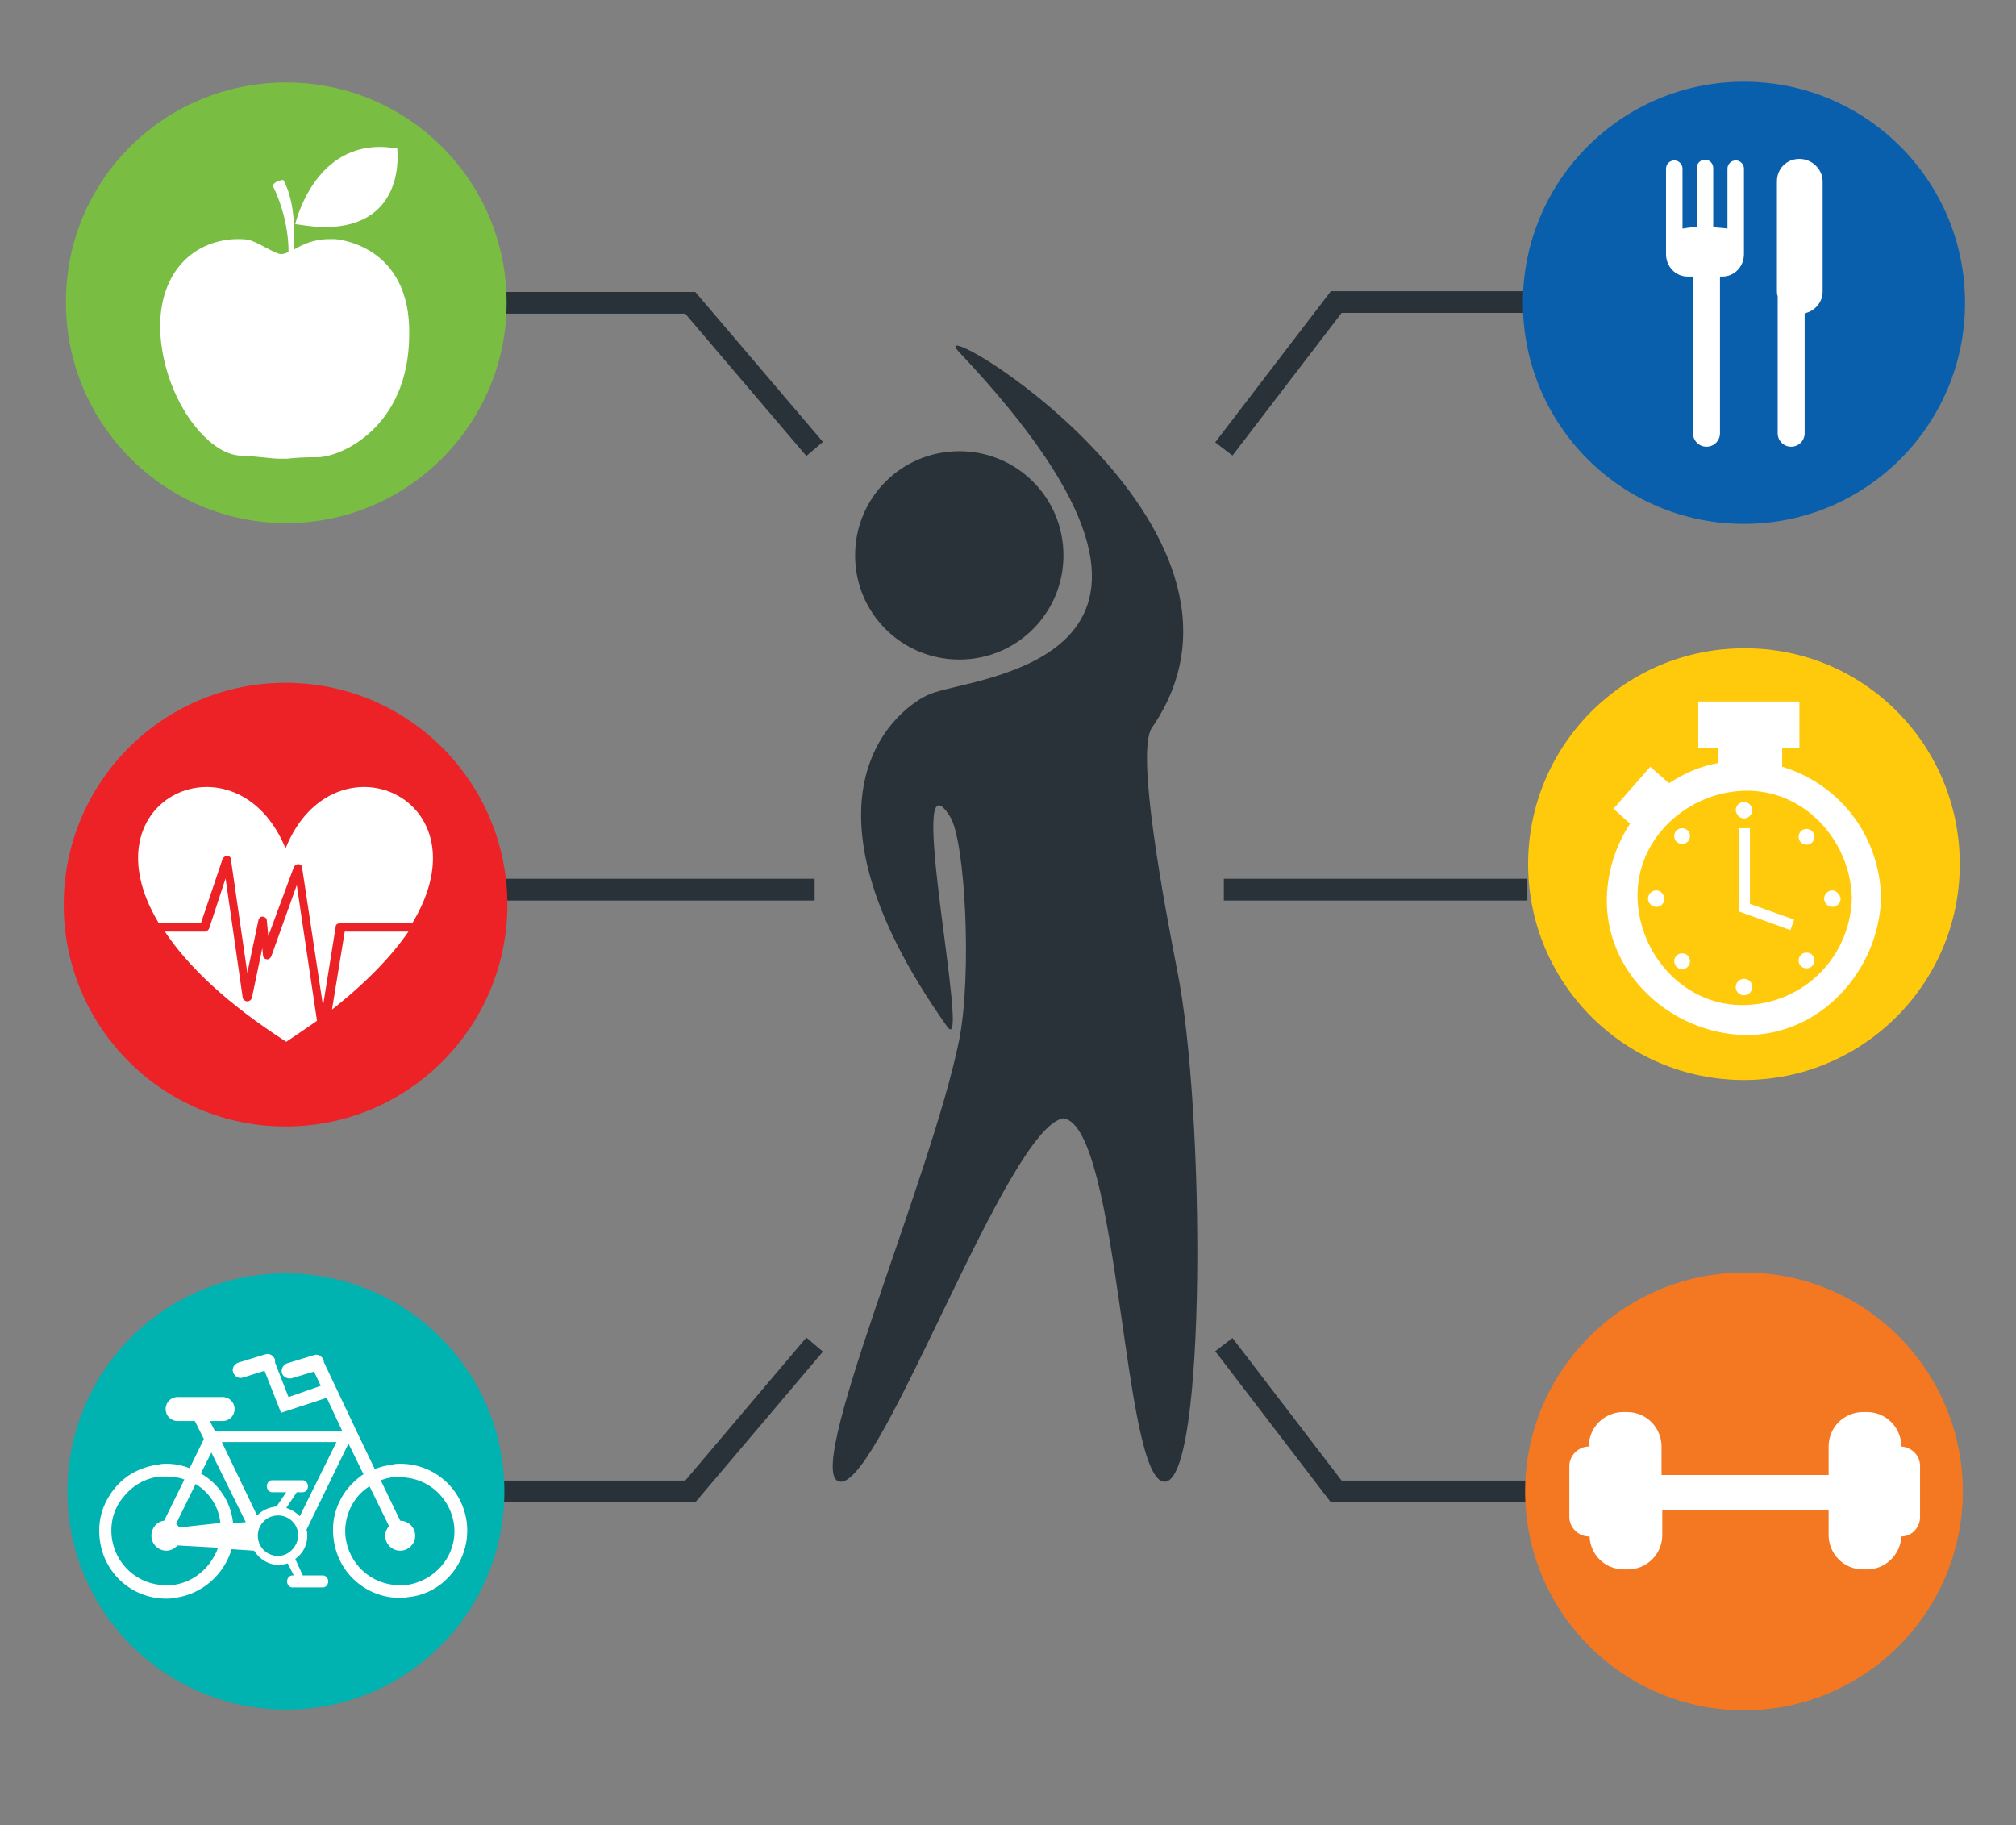
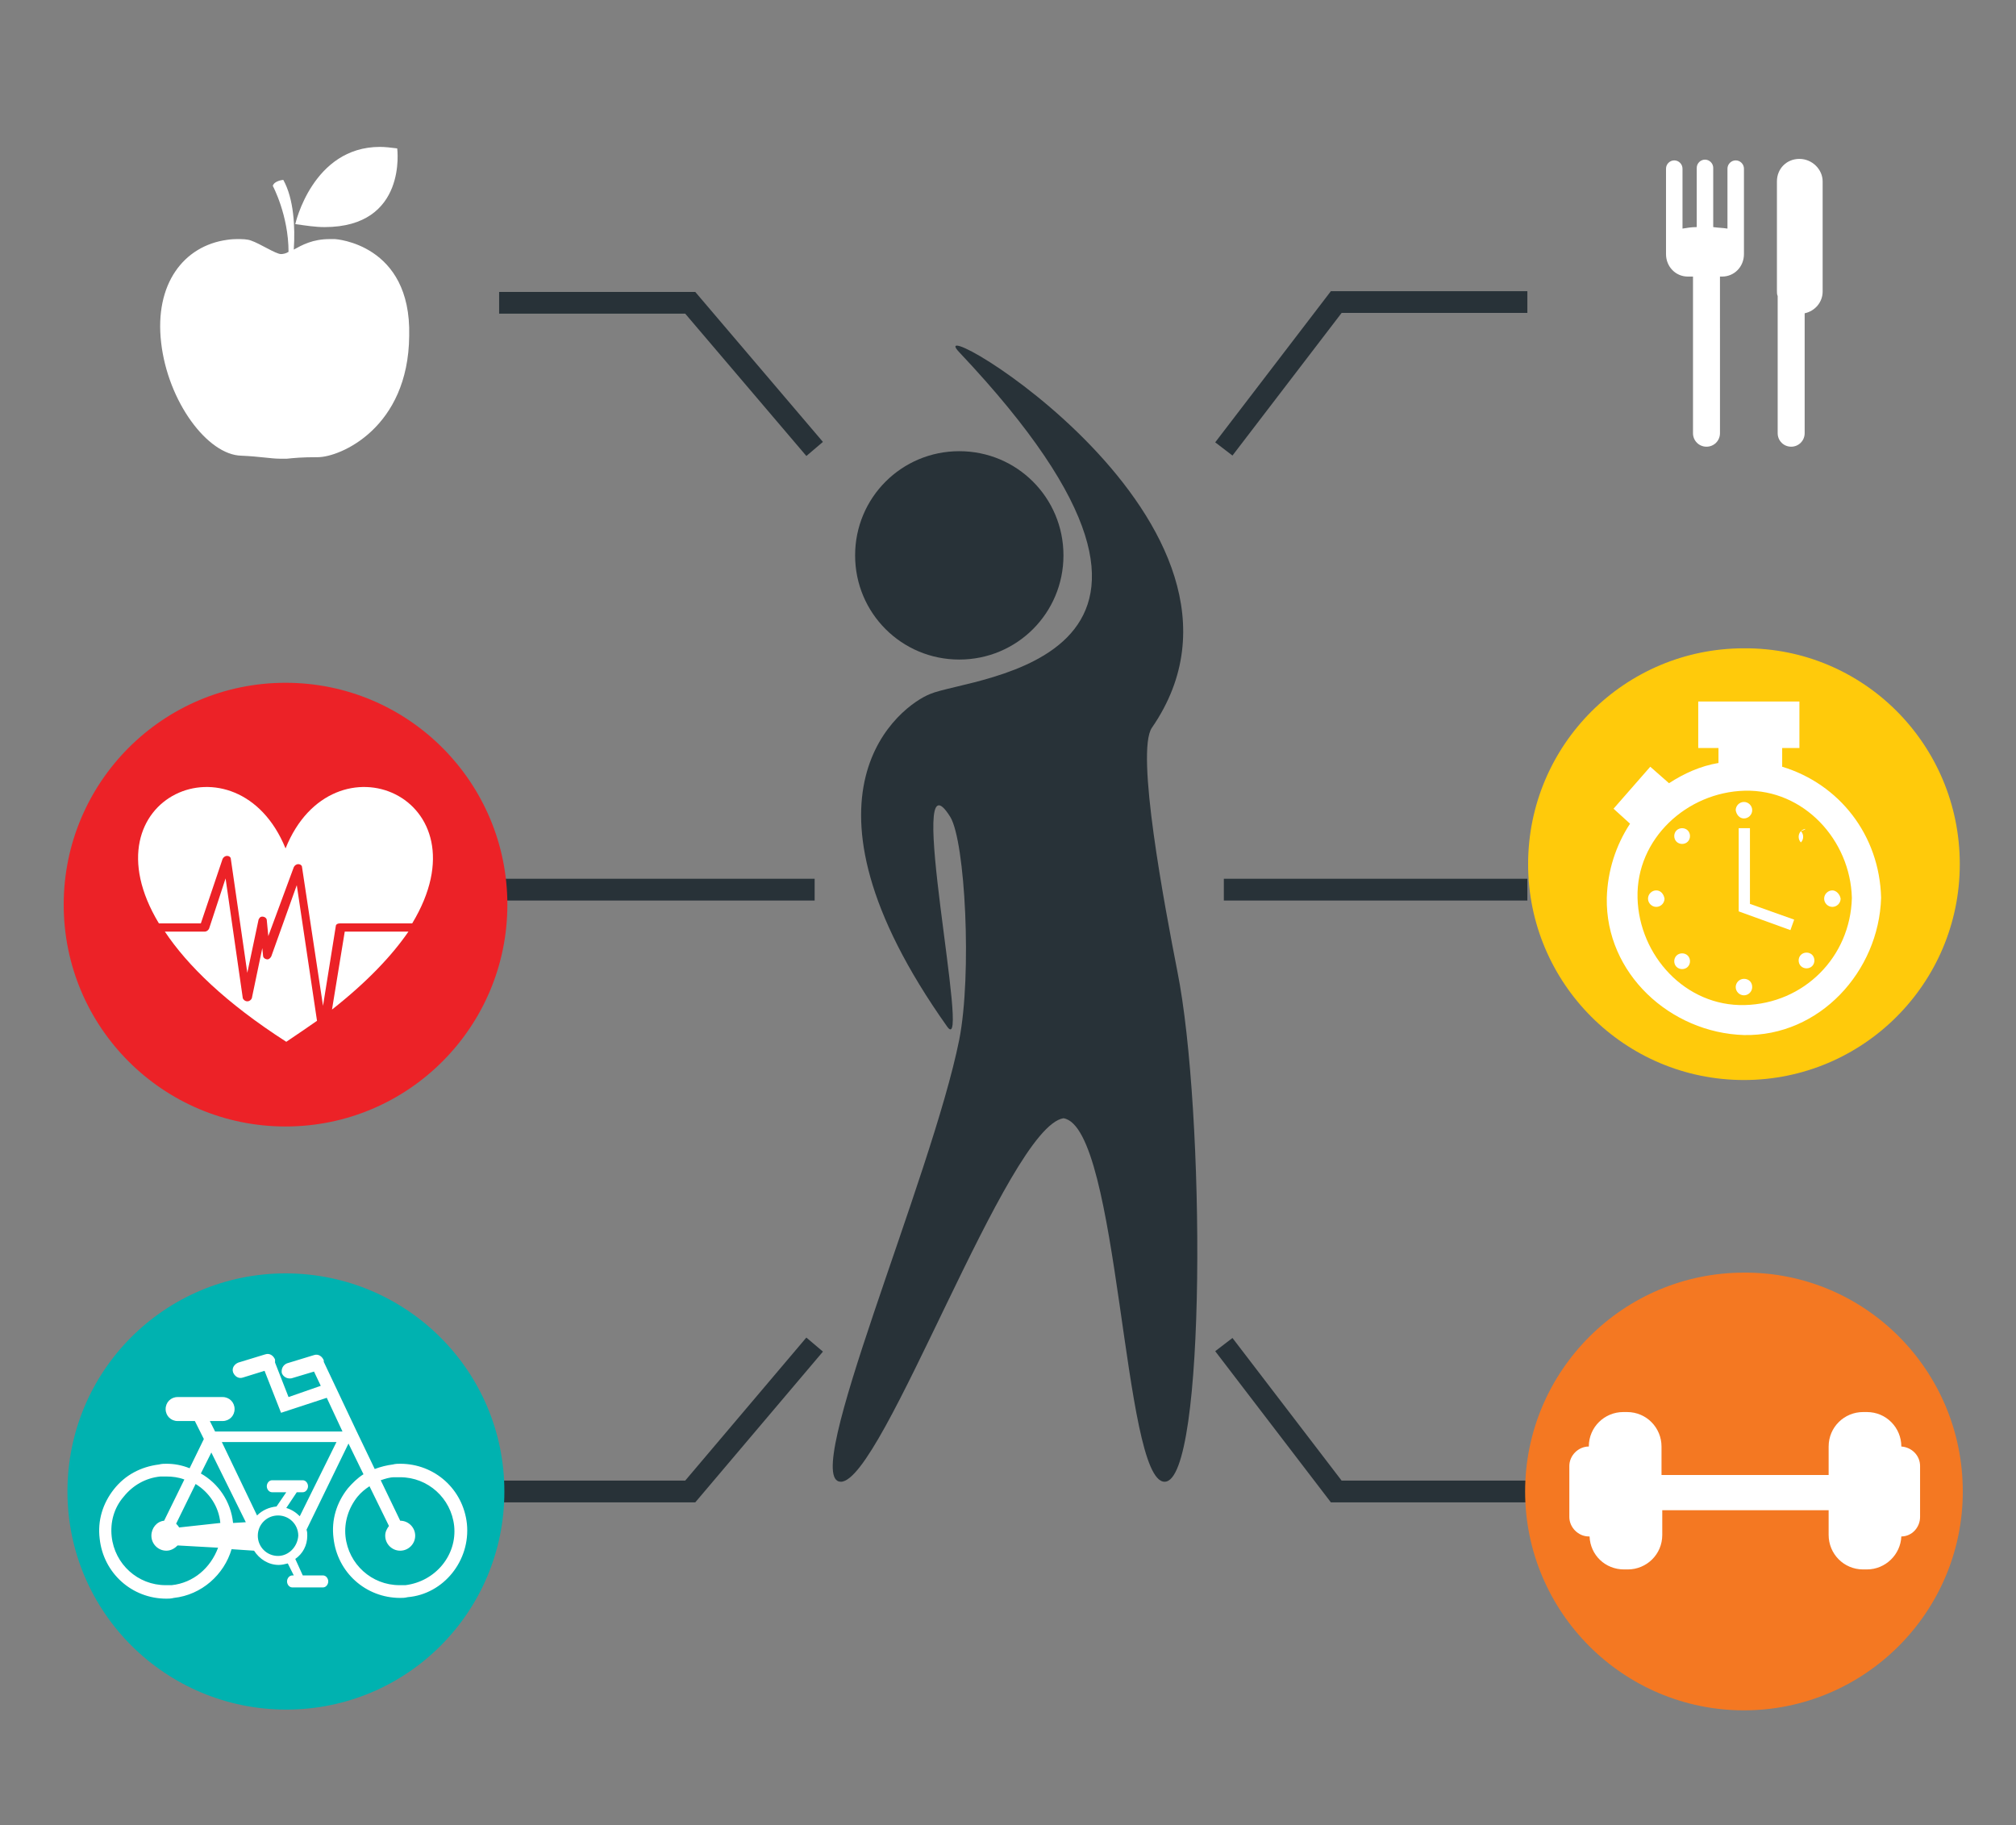
<svg xmlns="http://www.w3.org/2000/svg" version="1.1" id="Layer_1" x="0px" y="0px" width="269px" height="243.5px" viewBox="0 0 269 243.5" style="enable-background:new 0 0 269 243.5;" xml:space="preserve">
  <rect x="0" y="0" width="269" height="243.5" fill="#808080" stroke="none" />
  <style type="text/css">
	.st0{fill:#283238;}
	.st1{fill:none;stroke:#283238;stroke-width:2.9;stroke-miterlimit:10;}
	.st2{fill:#F47822;}
	.st3{fill:#FFCA0B;}
	.st4{fill:#095FAC;}
	.st5{fill:#FFFFFF;}
	.st6{fill:#00B2B0;}
	.st7{fill:#EC2227;}
	.st8{fill:#79BD43;}
</style>
  <path class="st0" d="M128,60.2c7.7,0,13.9,6.2,13.9,13.9c0,7.7-6.2,13.9-13.9,13.9c-7.7,0-13.9-6.2-13.9-13.9  C114.1,66.4,120.3,60.2,128,60.2" />
  <path class="st0" d="M128,47c-6.1-6.4,44.4,23,25.7,50.1c-2.2,3.2,1.7,23.8,3.4,32.5c3.7,18.5,3.9,68.1-1.7,68.1  c-5.6,0-6-47.3-13.5-48.5c-7.5,1.2-24.1,48.5-29.7,48.5c-5.6,0,12.1-40.5,15.8-59c1.7-8.7,0.8-26.4-1.2-29.7  c-6.3-10.1,2.9,32.6-0.4,28c-22.2-31.3-6.1-42.9-2.3-44.4C129.7,90.2,167.3,88.6,128,47" />
  <path class="st1" d="M163.3,118.7h40.5 M163.3,59.9l15-19.6h25.5 M163.3,179.4l15,19.6h25.5" />
  <path class="st2" d="M261.9,199c0,16.1-13.1,29.2-29.2,29.2c-16.1,0-29.2-13.1-29.2-29.2c0-16.1,13.1-29.2,29.2-29.2  C248.8,169.7,261.9,182.8,261.9,199" />
  <path class="st3" d="M261.5,115.3c0,15.9-12.9,28.8-28.8,28.8c-15.9,0-28.8-12.9-28.8-28.8c0-15.9,12.9-28.8,28.8-28.8  C248.6,86.4,261.5,99.3,261.5,115.3" />
-   <path class="st4" d="M262.2,40.4c0,16.3-13.2,29.5-29.5,29.5c-16.3,0-29.5-13.2-29.5-29.5c0-16.3,13.2-29.5,29.5-29.5  C249,10.9,262.2,24.1,262.2,40.4" />
  <path class="st5" d="M232.8,134.1c-7.9,0.2-14.1-6.6-14.3-14.3c-0.2-7.9,6.6-14.1,14.3-14.3c7.9-0.2,14.1,6.6,14.3,14.3  C246.9,127.7,240.7,133.9,232.8,134.1 M237.8,102.3v-2.5h2.3v-6.2h-13.5v6.2h2.7v2c-2.4,0.4-4.6,1.4-6.6,2.7l-2.5-2.2l-4.9,5.6  l2.2,2c-1.9,2.9-3,6.3-3.1,9.9c-0.2,10.1,8.5,18,18.3,18.3c10.1,0.2,18-8.5,18.3-18.3C250.8,111.4,245.4,104.6,237.8,102.3" />
  <polygon class="st5" points="233.5,110.5 232,110.5 232,121.6 232,121.6 238.9,124.1 239.4,122.7 233.5,120.6 " />
  <path class="st5" d="M232.7,109.2c0.6,0,1.1-0.5,1.1-1.1c0-0.6-0.5-1.1-1.1-1.1c-0.6,0-1.1,0.5-1.1,1.1  C231.7,108.7,232.1,109.2,232.7,109.2" />
  <path class="st5" d="M232.7,130.6c-0.6,0-1.1,0.5-1.1,1.1c0,0.6,0.5,1.1,1.1,1.1c0.6,0,1.1-0.5,1.1-1.1  C233.8,131,233.3,130.6,232.7,130.6" />
  <path class="st5" d="M225.2,112.3c0.4-0.4,0.4-1.1,0-1.5c-0.4-0.4-1.1-0.4-1.5,0c-0.4,0.4-0.4,1.1,0,1.5  C224.1,112.7,224.8,112.7,225.2,112.3" />
  <path class="st5" d="M240.3,127.4c-0.4,0.4-0.4,1.1,0,1.5c0.4,0.4,1.1,0.4,1.5,0c0.4-0.4,0.4-1.1,0-1.5  C241.4,127,240.7,127,240.3,127.4" />
  <path class="st5" d="M244.5,118.8c-0.6,0-1.1,0.5-1.1,1.1c0,0.6,0.5,1.1,1.1,1.1c0.6,0,1.1-0.5,1.1-1.1  C245.5,119.3,245,118.8,244.5,118.8" />
  <path class="st5" d="M221,118.8c-0.6,0-1.1,0.5-1.1,1.1c0,0.6,0.5,1.1,1.1,1.1c0.6,0,1.1-0.5,1.1-1.1  C222,119.3,221.6,118.8,221,118.8" />
-   <path class="st5" d="M240.3,110.9c-0.4,0.4-0.4,1.1,0,1.5c0.4,0.4,1.1,0.4,1.5,0c0.4-0.4,0.4-1.1,0-1.5  C241.4,110.5,240.7,110.5,240.3,110.9" />
+   <path class="st5" d="M240.3,110.9c-0.4,0.4-0.4,1.1,0,1.5c0.4-0.4,0.4-1.1,0-1.5  C241.4,110.5,240.7,110.5,240.3,110.9" />
  <path class="st5" d="M223.7,127.5c-0.4,0.4-0.4,1.1,0,1.5c0.4,0.4,1.1,0.4,1.5,0c0.4-0.4,0.4-1.1,0-1.5  C224.8,127.1,224.1,127.1,223.7,127.5" />
  <path class="st5" d="M253.7,193L253.7,193c0-2.5-2-4.6-4.6-4.6h-0.5c-2.5,0-4.6,2-4.6,4.6v3.8h-22.3V193c0-2.5-2-4.6-4.6-4.6h-0.5  c-2.5,0-4.6,2-4.6,4.6v0H212c-1.4,0-2.6,1.2-2.6,2.6v6.8c0,1.4,1.2,2.6,2.6,2.6h0.1c0.1,2.5,2.1,4.4,4.6,4.4h0.5  c2.5,0,4.6-2,4.6-4.6v-3.3H244v3.3c0,2.5,2,4.6,4.6,4.6h0.5c2.5,0,4.5-2,4.6-4.4c1.4,0,2.5-1.2,2.5-2.6v-6.8  C256.2,194.2,255.1,193.1,253.7,193" />
  <path class="st5" d="M231.6,21.4c-0.6,0-1.1,0.5-1.1,1.1v8c-0.6-0.1-1.2-0.1-1.9-0.2v-7.9c0-0.6-0.5-1.1-1.1-1.1  c-0.6,0-1.1,0.5-1.1,1.1v7.9c-0.7,0-1.3,0.1-1.9,0.2v-8c0-0.6-0.5-1.1-1.1-1.1c-0.6,0-1.1,0.5-1.1,1.1v8.7c0,0.1,0,0.1,0,0.2  c0,0.1,0,0.1,0,0.2v2.3c0,1.7,1.3,3,2.9,3h0.7v20.9c0,1,0.8,1.8,1.8,1.8s1.8-0.8,1.8-1.8V36.9h0.3c1.6,0,2.9-1.3,2.9-3v-2.3  c0,0,0-0.1,0-0.1c0-0.1,0-0.2,0-0.3v-8.7C232.7,21.9,232.2,21.4,231.6,21.4" />
  <path class="st5" d="M240.1,21.2c-1.7,0-3,1.3-3,3v14.6c0,0.2,0,0.5,0.1,0.7v18.3c0,1,0.8,1.8,1.8,1.8c1,0,1.8-0.8,1.8-1.8v-16  c1.4-0.3,2.4-1.5,2.4-2.9V24.2C243.2,22.6,241.8,21.2,240.1,21.2" />
  <path class="st1" d="M108.7,118.7H66.6 M108.7,59.9L92.1,40.4H66.6 M108.7,179.4L92.1,199H66.6" />
  <path class="st6" d="M67.3,199c0,16.1-13,29.1-29.1,29.1C22.1,228.1,9,215.1,9,199c0-16.1,13-29.1,29.1-29.1  C54.2,169.9,67.3,182.9,67.3,199" />
  <path class="st7" d="M67.7,120.7c0,16.3-13.2,29.6-29.6,29.6c-16.3,0-29.6-13.2-29.6-29.6c0-16.3,13.2-29.6,29.6-29.6  C54.5,91.1,67.7,104.4,67.7,120.7" />
-   <path class="st8" d="M67.6,40.4c0,16.2-13.2,29.4-29.4,29.4c-16.2,0-29.4-13.2-29.4-29.4C8.7,24.1,21.9,11,38.2,11  C54.4,11,67.6,24.1,67.6,40.4" />
  <path class="st5" d="M26.8,123.2l2.9-8.6c0.1-0.2,0.3-0.4,0.6-0.4c0.3,0,0.5,0.2,0.5,0.4l2.2,15.2l1.5-7.1c0.1-0.2,0.2-0.4,0.5-0.4  c0.3,0,0.6,0.2,0.6,0.5l0.2,2.1l3.4-9.2c0.1-0.2,0.3-0.4,0.6-0.4c0.3,0,0.5,0.2,0.5,0.4l2.8,18.5l1.7-10.6c0-0.3,0.3-0.4,0.6-0.4  h9.6c10.2-16.9-10.6-25.7-16.9-10c-6.4-15.7-27.1-6.9-16.9,10H26.8z" />
  <path class="st5" d="M46,124.3l-1.7,10.4c4.7-3.7,8-7.2,10.2-10.4H46z" />
  <path class="st5" d="M39.6,118.1l-3.4,9.5c-0.1,0.2-0.3,0.4-0.5,0.4c-0.3,0-0.6-0.2-0.6-0.5l-0.1-1l-1.4,6.7  c-0.1,0.2-0.3,0.4-0.6,0.4c-0.3,0-0.5-0.2-0.6-0.4l-2.3-16l-2.2,6.7c-0.1,0.2-0.3,0.4-0.6,0.4h-5.3c3,4.5,8.1,9.5,16.2,14.7  c1.5-1,2.8-1.9,4.1-2.8L39.6,118.1z" />
  <path class="st5" d="M54.1,211.5c-0.3,0-0.5,0-0.8,0c-3.7,0-6.8-2.8-7.2-6.5c-0.2-1.9,0.4-3.8,1.6-5.3c0.5-0.6,1-1,1.6-1.4l2.6,5.3  c-0.3,0.4-0.5,0.8-0.5,1.3c0,1.1,0.9,2,2,2c1.1,0,2-0.9,2-2c0-1.1-0.9-2-2-2h0l-2.6-5.4c0.6-0.2,1.2-0.4,1.8-0.4c0.3,0,0.5,0,0.8,0  c3.7,0,6.8,2.8,7.2,6.5C61,207.5,58.1,211,54.1,211.5 M40,202.3c-0.5-0.5-1.1-0.9-1.8-1.1l1.4-2.1h0.8c0.4,0,0.7-0.4,0.7-0.8  s-0.3-0.8-0.7-0.8h-4.1c-0.4,0-0.7,0.4-0.7,0.8s0.3,0.8,0.7,0.8h1.9l-1.3,1.9c-1,0.1-1.9,0.5-2.6,1.2l-4.7-9.8h15.3L40,202.3z   M37.1,207.6c-1.5,0-2.7-1.2-2.7-2.7c0-1.5,1.2-2.7,2.7-2.7c1.5,0,2.7,1.2,2.7,2.7C39.7,206.4,38.5,207.6,37.1,207.6 M31.1,203.2  c-0.3-2.9-2-5.3-4.3-6.6l1.4-2.8l4.6,9.3L31.1,203.2z M23.9,203.8c-0.1-0.2-0.3-0.4-0.4-0.5l2.6-5.3c1.8,1.1,3.1,3,3.3,5.2  L23.9,203.8z M22.9,211.5c-0.3,0-0.5,0-0.8,0c-3.7,0-6.8-2.8-7.2-6.5c-0.2-1.9,0.3-3.8,1.6-5.3c1.2-1.5,2.9-2.5,4.9-2.7  c0.3,0,0.5,0,0.8,0c0.8,0,1.6,0.1,2.4,0.4l-2.7,5.5c-1,0.1-1.7,1-1.7,2c0,1.1,0.9,2,2,2c0.6,0,1.1-0.3,1.5-0.7l5.4,0.3  C28.1,209.2,25.8,211.2,22.9,211.5 M62.3,203.3c-0.5-4.6-4.3-8-8.9-8c-0.3,0-0.6,0-1,0.1c-0.8,0.1-1.6,0.3-2.4,0.6l-2.4-5l0,0h0  l-4.4-9.3c0-0.1,0-0.1,0-0.2c-0.2-0.5-0.7-0.9-1.3-0.7l-3.6,1.1c-0.5,0.2-0.8,0.7-0.7,1.3c0.2,0.5,0.7,0.8,1.3,0.7l3-0.9l0.9,1.9  l-4.3,1.5l-1.8-4.6c0-0.1,0-0.3,0-0.4c-0.2-0.5-0.7-0.9-1.3-0.7l-3.6,1.1c-0.5,0.2-0.9,0.7-0.7,1.3c0.2,0.5,0.7,0.9,1.3,0.7l2.9-0.9  l2.2,5.6l6.1-2l2.1,4.5h-17l-0.7-1.4h1.7c0.9,0,1.6-0.7,1.6-1.6c0-0.9-0.7-1.6-1.6-1.6h-6c-0.9,0-1.6,0.7-1.6,1.6  c0,0.9,0.7,1.6,1.6,1.6H26l1.2,2.4l-1.9,3.9c-1-0.4-2-0.6-3.1-0.6c-0.3,0-0.6,0-1,0.1c-2.4,0.3-4.5,1.4-6,3.3  c-1.5,1.9-2.2,4.2-1.9,6.6c0.5,4.6,4.3,8,8.9,8c0.3,0,0.6,0,1-0.1c3.7-0.4,6.7-3.1,7.7-6.5l3,0.2c0.7,1.1,1.9,1.9,3.3,1.9  c0.4,0,0.8-0.1,1.2-0.2l0.8,1.6H39c-0.4,0-0.7,0.4-0.7,0.8s0.3,0.8,0.7,0.8h4.1c0.4,0,0.7-0.4,0.7-0.8s-0.3-0.8-0.7-0.8h-2.7l-1-2.2  c1-0.7,1.6-1.8,1.6-3.1c0-0.3,0-0.5-0.1-0.8l5.6-11.5l2,4.1c-0.8,0.5-1.5,1.2-2.1,1.9c-1.5,1.9-2.2,4.2-1.9,6.6c0.5,4.6,4.3,8,8.9,8  c0.3,0,0.6,0,1-0.1C59.2,212.7,62.8,208.2,62.3,203.3" />
  <path class="st5" d="M44.7,31.9c-0.2,0-0.4,0-0.7,0c-2.3,0-3.7,0.8-4.8,1.4c0.2-3,0-6.8-1.4-9.3c0,0-1.2,0.1-1.4,0.8  c0,0,2.1,3.9,2.1,8.8c-0.3,0.2-0.7,0.3-1,0.3c-0.7,0-2.8-1.4-4-1.8c-0.5-0.2-1.2-0.2-1.9-0.2c-0.7,0-1.3,0.1-1.3,0.1  c-5.8,0.8-9.7,5.9-8.8,13.7c0.9,7.9,6.2,15,10.7,15.1c2.4,0.1,4,0.4,5.1,0.4h0.1h0.1c0.3,0,0.5,0,0.8,0c1-0.1,1.9-0.2,4.1-0.2  c3,0,12.1-3.9,12.2-16.2C54.9,32.5,44.7,31.9,44.7,31.9" />
  <path class="st5" d="M53,19.8c-0.8-0.1-1.6-0.2-2.3-0.2c-9,0-11.3,10.3-11.3,10.3c1.4,0.2,2.7,0.4,3.9,0.4  C54.4,30.3,53,19.8,53,19.8" />
</svg>